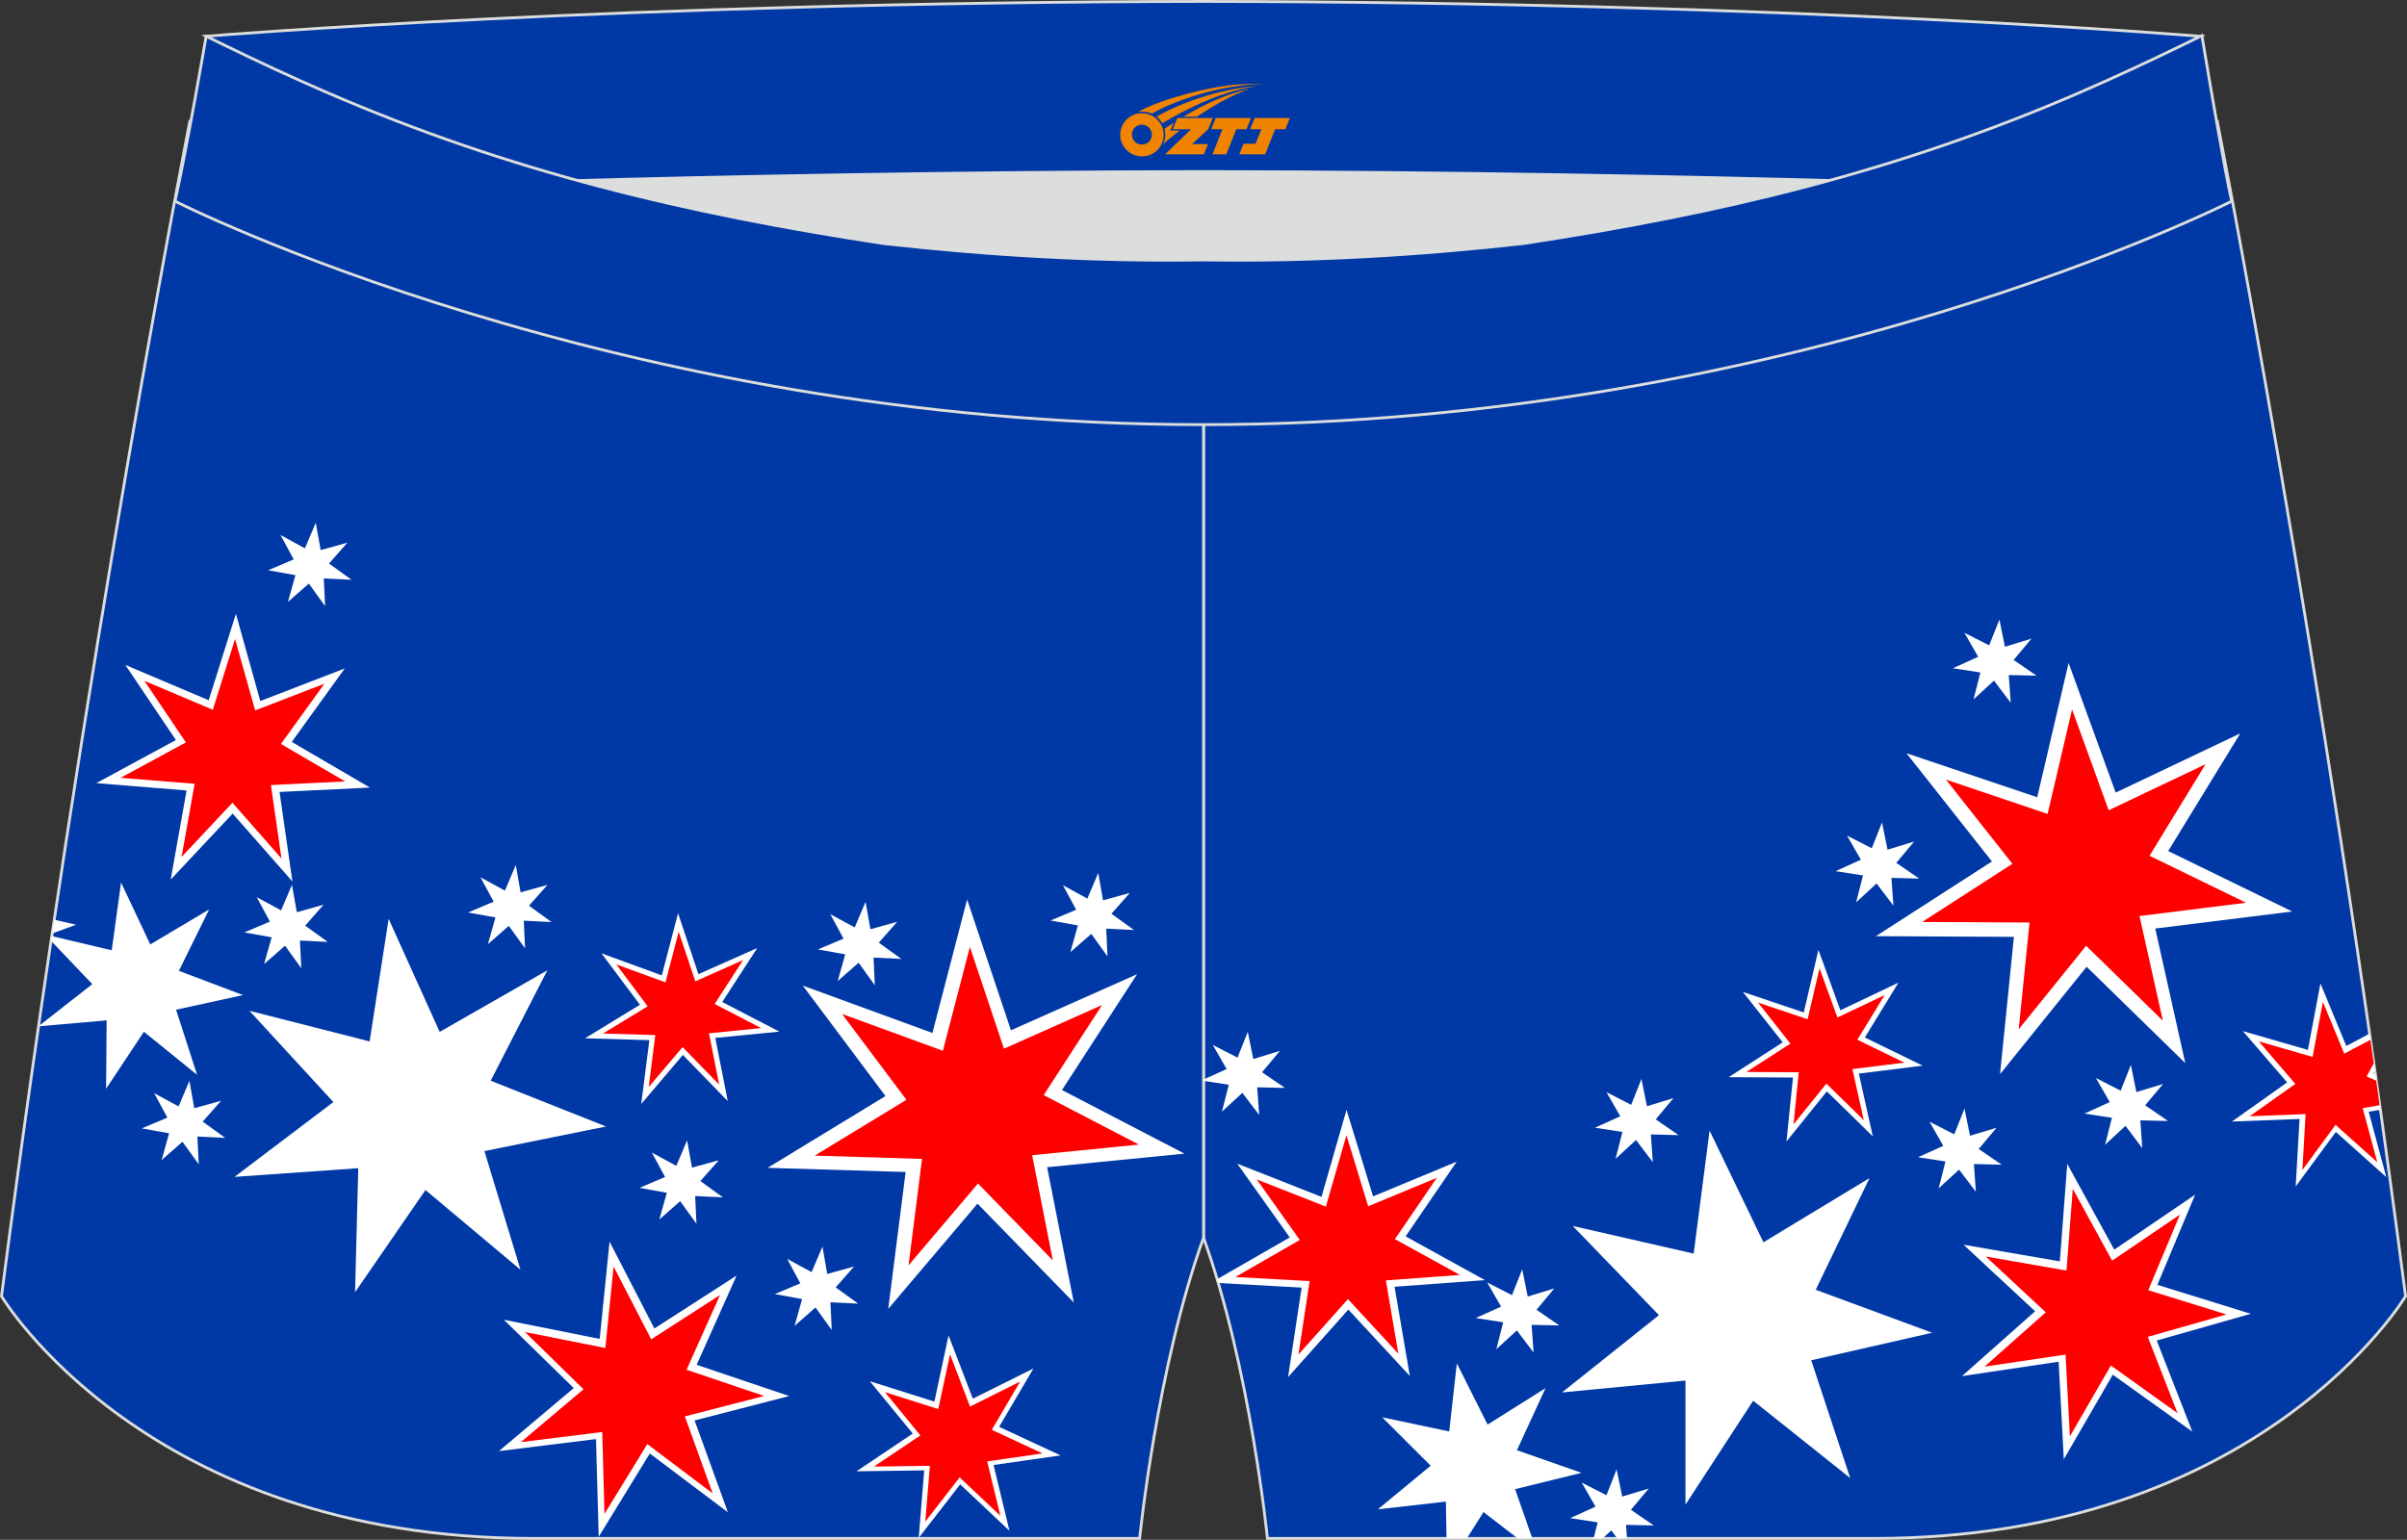
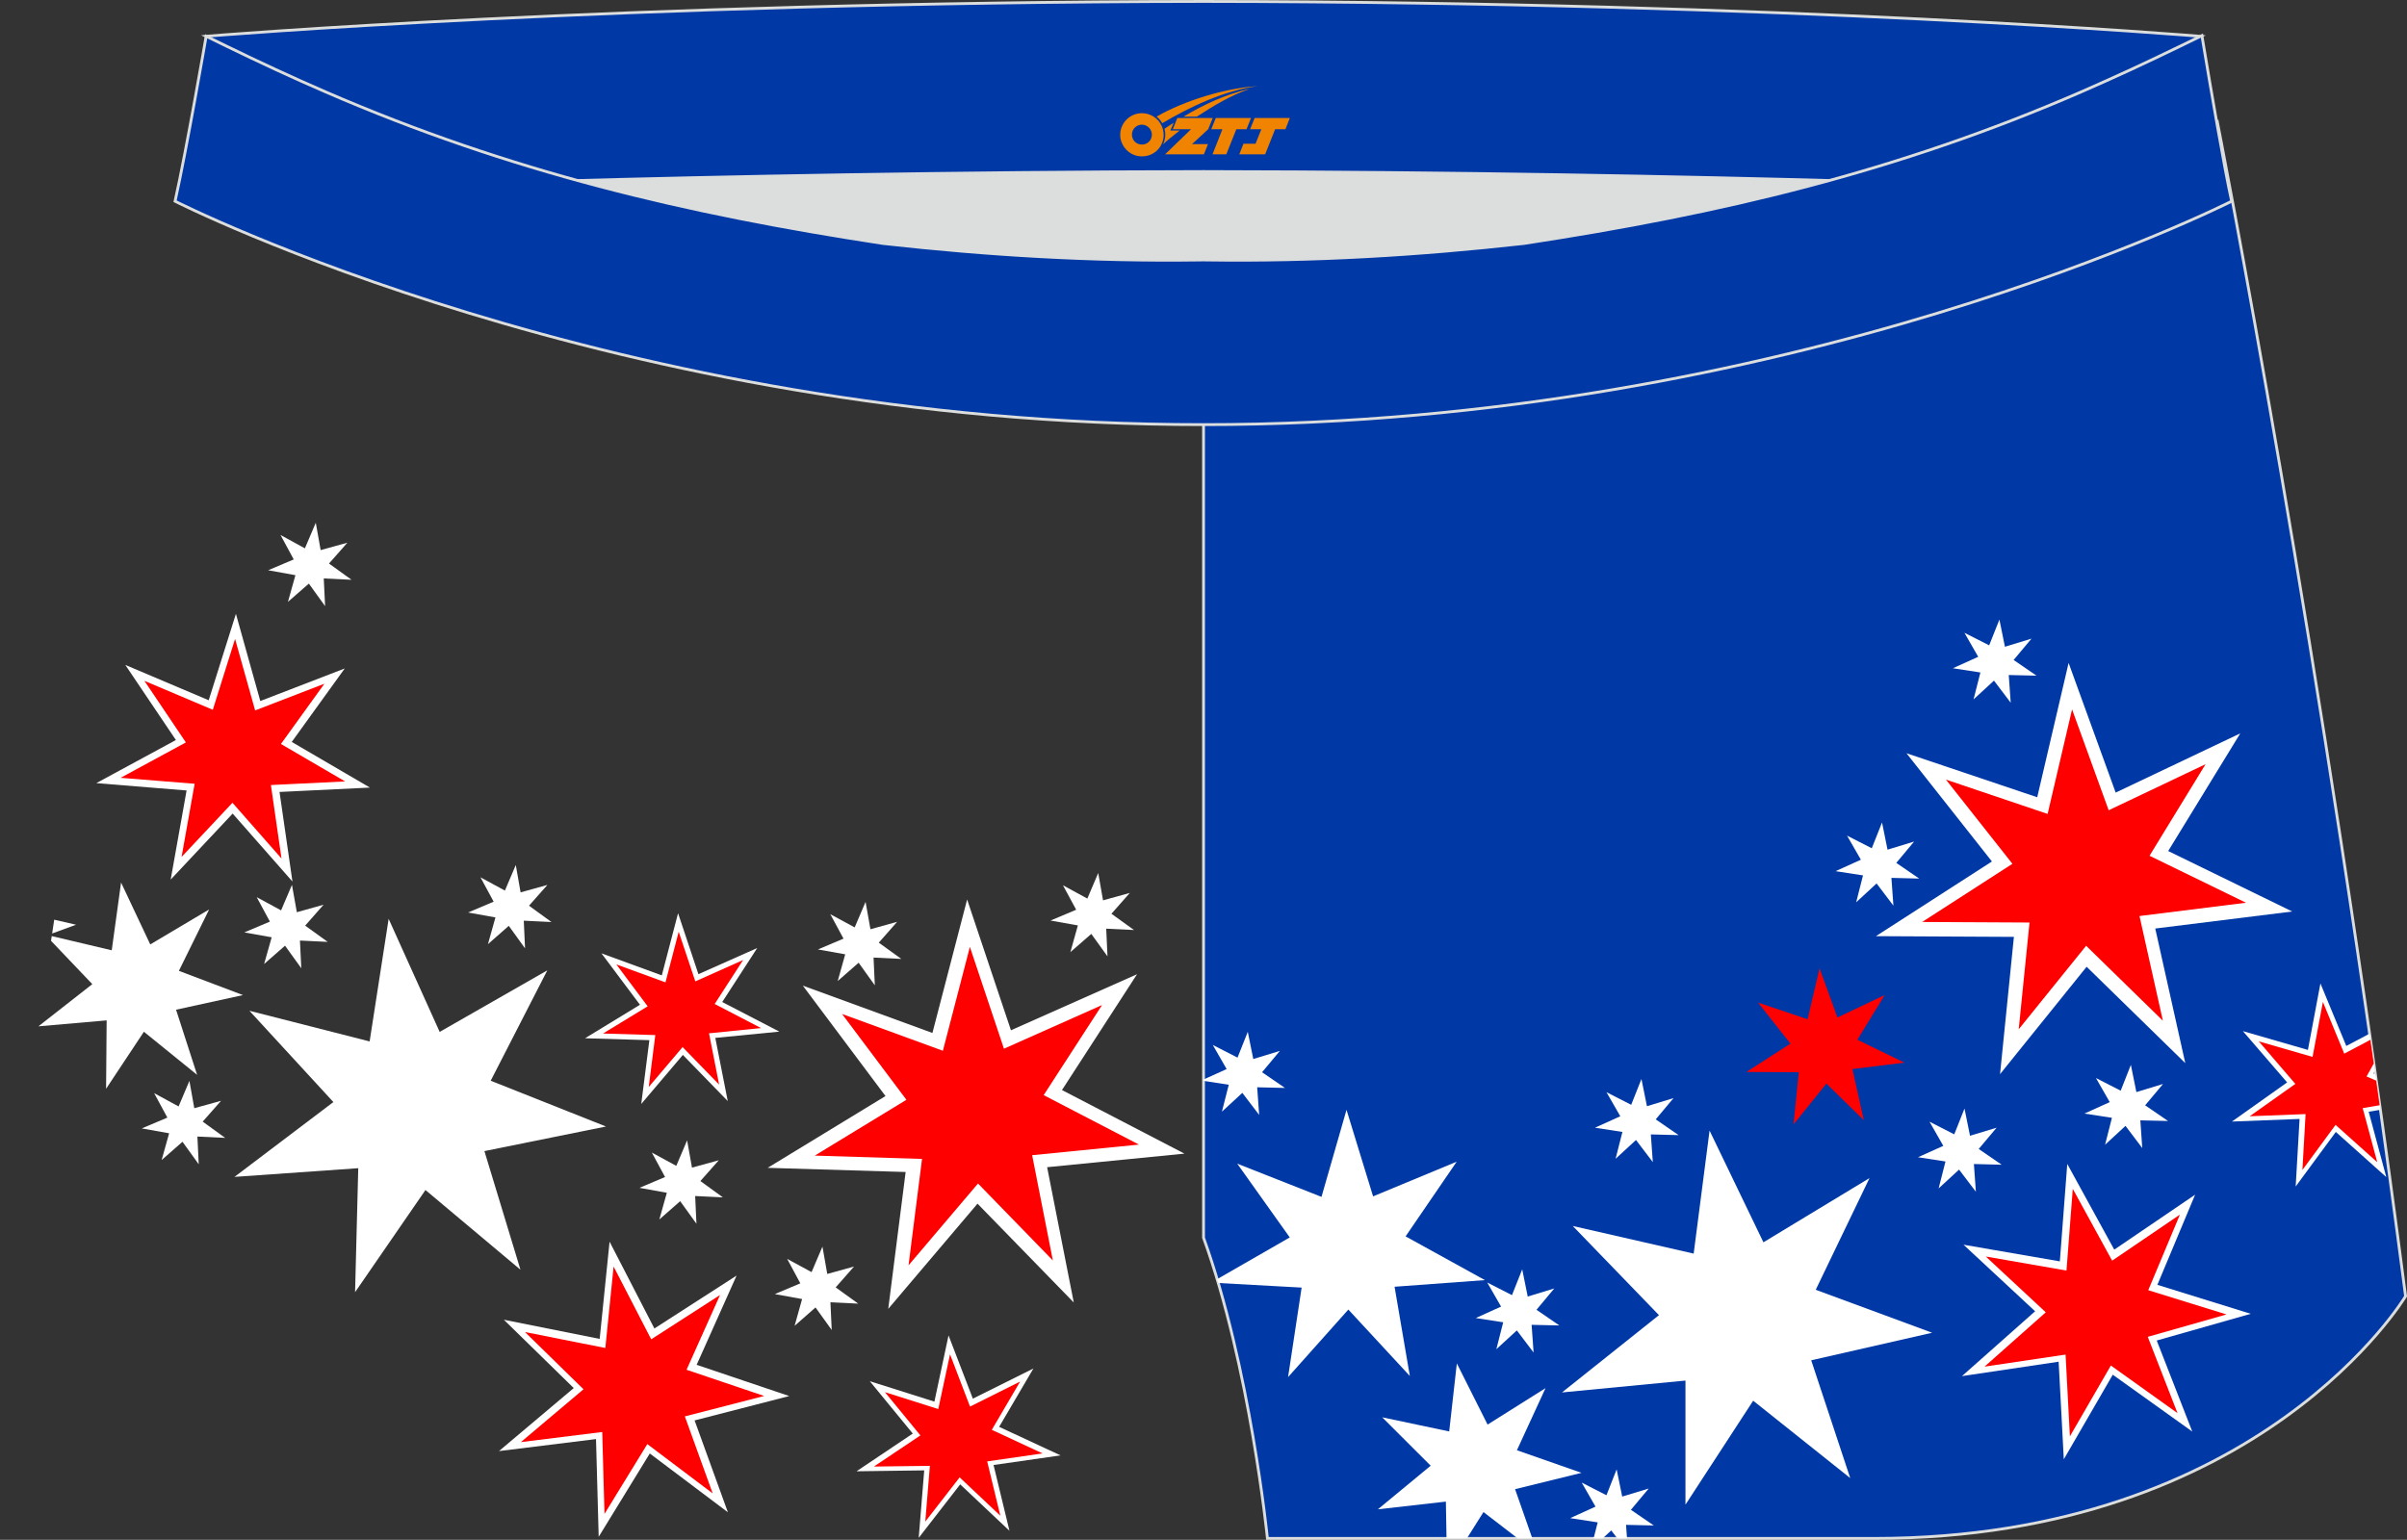
<svg xmlns="http://www.w3.org/2000/svg" version="1.1" id="图层_1" x="0px" y="0px" width="340.57px" height="217.94px" viewBox="0 0 340.57 217.94" enable-background="new 0 0 340.57 217.94" xml:space="preserve">
  <rect x="0" y="0" width="340.57" height="217.94" fill="#333333" stroke="none" />
  <path fill="#0039A6" stroke="#DCDDDD" stroke-width="0.4" stroke-miterlimit="22.926" d="M217.19,46.25  c38.19-5.81,64.25-13.27,96.54-29.03c0,0,14.83,75.21,26.64,166.24c0,0-20.45,34.28-75.19,34.28s-85.85,0-85.85,0  s-2.44-24.27-9.04-42.56V60.11l0.44-11.42l-0.44,11.42V48.68C186.03,48.88,201.66,48,217.19,46.25z" />
-   <path fill="#0039A6" stroke="#DCDDDD" stroke-width="0.4" stroke-miterlimit="22.926" d="M123.39,46.25  C85.2,40.44,59.14,32.98,26.85,17.22c0,0-14.83,75.21-26.64,166.24c0,0,20.45,34.28,75.19,34.28s85.85,0,85.85,0  s2.44-24.27,9.04-42.56V60.11l-0.44-11.42l0.44,11.42V48.68C154.54,48.88,138.91,48,123.39,46.25z" />
  <g>
    <polygon fill="#FFFFFF" points="136.84,127.31 143.04,145.82 160.88,137.89 150.26,154.28 167.59,163.28 148.16,165.2    151.93,184.35 138.31,170.36 125.68,185.25 128.14,165.88 108.62,165.29 125.29,155.13 113.59,139.5 131.93,146.2  " />
    <polygon fill="#FFFFFF" points="95.94,129.25 98.82,137.88 107.14,134.18 102.19,141.82 110.27,146.01 101.21,146.9 102.97,155.84    96.62,149.31 90.73,156.25 91.88,147.22 82.78,146.95 90.55,142.21 85.1,134.93 93.64,138.05  " />
    <polygon fill="#FFFFFF" points="54.99,130.05 62.21,146.05 77.44,137.34 69.43,152.96 85.74,159.44 68.54,162.92 73.64,179.71    60.2,168.43 50.24,182.89 50.69,165.34 33.18,166.57 47.17,155.98 35.29,143.06 52.3,147.4  " />
    <polygon fill="#FFFFFF" points="33.38,86.88 36.83,99.22 48.78,94.61 41.28,105.01 52.34,111.47 39.55,112.09 41.38,124.77    32.92,115.15 24.15,124.49 26.4,111.88 13.63,110.84 24.89,104.74 17.73,94.11 29.53,99.11  " />
    <polygon fill="#FFFFFF" points="17.13,124.91 21.26,133.67 29.59,128.72 25.31,137.41 34.38,140.84 24.91,142.91 27.89,152.13    20.36,146.03 15.01,154.1 15.09,144.42 5.45,145.26 5.45,145.25 13.06,139.29 7.22,133.16 7.32,132.49 15.81,134.5  " />
    <polygon fill="#FFFFFF" points="72.98,122.43 73.66,126.3 77.45,125.25 74.85,128.19 78.03,130.5 74.11,130.31 74.29,134.23    71.99,131.04 69.04,133.63 70.1,129.85 66.23,129.15 69.85,127.62 67.98,124.17 71.44,126.05  " />
    <polygon fill="#FFFFFF" points="122.47,127.65 123.16,131.52 126.94,130.47 124.34,133.42 127.53,135.72 123.6,135.53    123.78,139.46 121.49,136.26 118.53,138.85 119.59,135.07 115.73,134.38 119.35,132.85 117.48,129.39 120.93,131.26  " />
    <polygon fill="#FFFFFF" points="155.39,123.56 156.07,127.43 159.86,126.38 157.26,129.33 160.45,131.63 156.52,131.44    156.7,135.36 154.41,132.18 151.45,134.76 152.51,130.98 148.64,130.29 152.27,128.76 150.4,125.3 153.85,127.18  " />
    <polygon fill="#FFFFFF" points="116.37,176.44 117.05,180.31 120.84,179.26 118.24,182.21 121.43,184.51 117.5,184.32    117.68,188.24 115.39,185.05 112.43,187.65 113.49,183.86 109.63,183.16 113.24,181.64 111.38,178.18 114.83,180.05  " />
    <polygon fill="#FFFFFF" points="97.22,161.4 97.91,165.26 101.7,164.22 99.1,167.16 102.28,169.47 98.36,169.28 98.54,173.2    96.24,170.01 93.29,172.6 94.35,168.82 90.48,168.12 94.1,166.59 92.23,163.13 95.69,165.01  " />
    <polygon fill="#FFFFFF" points="41.31,125.24 42,129.11 45.78,128.05 43.18,131.01 46.37,133.31 42.44,133.12 42.63,137.04    40.33,133.85 37.37,136.44 38.44,132.66 34.57,131.97 38.19,130.44 36.32,126.98 39.77,128.85  " />
    <polygon fill="#FFFFFF" points="44.68,73.99 45.37,77.86 49.15,76.81 46.55,79.76 49.74,82.06 45.81,81.87 46,85.79 43.7,82.6    40.74,85.19 41.8,81.41 37.94,80.71 41.56,79.18 39.69,75.72 43.14,77.61  " />
    <polygon fill="#FFFFFF" points="26.8,152.98 27.49,156.85 31.28,155.8 28.68,158.75 31.86,161.05 27.93,160.86 28.12,164.79    25.82,161.6 22.87,164.19 23.93,160.4 20.06,159.71 23.68,158.18 21.81,154.72 25.27,156.6  " />
    <polygon fill="#FF0000" points="96.03,131.87 98.38,138.9 105.14,135.88 101.12,142.1 107.69,145.51 100.32,146.25 101.75,153.51    96.58,148.2 91.79,153.85 92.72,146.5 85.32,146.28 91.64,142.43 87.21,136.5 94.16,139.04  " />
    <polygon fill="#FF0000" points="137.23,134.02 142.05,148.43 155.93,142.25 147.67,155 161.15,162 146.04,163.5 148.97,178.4    138.38,167.51 128.55,179.09 130.46,164.03 115.28,163.56 128.25,155.66 119.14,143.51 133.41,148.72  " />
    <polygon fill="#FFFFFF" points="86.25,175.74 92.59,188.03 104.22,180.54 98.57,193.17 111.67,197.59 98.28,201.04 102.99,214.04    91.94,205.72 84.71,217.51 84.33,203.68 70.6,205.38 81.18,196.46 71.29,186.79 84.85,189.5  " />
    <polygon fill="#FFFFFF" points="134.21,189.01 137.65,197.96 146.22,193.69 141.37,201.95 150.06,205.99 140.58,207.35    142.83,216.66 135.86,210.09 129.99,217.66 130.77,208.11 121.19,208.24 129.15,202.9 123.07,195.49 132.21,198.38  " />
    <polygon fill="#FF0000" points="134.42,191.68 137.25,199.08 144.34,195.54 140.33,202.37 147.51,205.71 139.68,206.84    141.54,214.53 135.78,209.1 130.92,215.36 131.57,207.47 123.65,207.57 130.23,203.16 125.21,197.04 132.76,199.43  " />
    <polygon fill="#FF0000" points="33.26,90.43 36.1,100.55 45.9,96.77 39.75,105.3 48.83,110.6 38.33,111.11 39.83,121.51    32.89,113.62 25.69,121.29 27.54,110.93 17.06,110.09 26.3,105.08 20.43,96.36 30.11,100.46  " />
    <polygon fill="#FF0000" points="86.82,179.26 92.14,189.56 101.88,183.29 97.14,193.87 108.12,197.58 96.9,200.47 100.84,211.37    91.59,204.39 85.53,214.27 85.21,202.68 73.7,204.11 82.56,196.63 74.28,188.53 85.65,190.79  " />
    <polygon fill="#FFFFFF" points="7.38,132.12 10.76,130.88 7.67,130.17  " />
  </g>
  <path fill="#DCDDDD" d="M217.19,46.25c32.31-4.91,55.94-11.01,82-22.32c-85.24-3.77-172.56-3.77-257.8,0  c26.06,11.31,49.69,17.41,82,22.32C152.9,49.57,187.67,49.57,217.19,46.25z" />
  <path fill="#0039A6" stroke="#DCDDDD" stroke-width="0.4" stroke-miterlimit="22.926" d="M41.39,26.9c0,0,57.06-2.52,128.9-2.62  c71.84,0.1,128.9,2.62,128.9,2.62c4.74-2.06,7.2-19.34,12.17-21.76c0,0-58.03-4.85-141.07-4.94C87.25,0.3,29.19,5.13,29.19,5.13  C34.17,7.56,36.64,24.84,41.39,26.9z" />
  <path fill="#0039A6" stroke="#DCDDDD" stroke-width="0.4" stroke-miterlimit="22.926" d="M124.94,34.46  c14.85,1.66,29.79,2.55,44.73,2.34l0.61-0.01l0.61,0.01c14.95,0.21,29.88-0.68,44.73-2.34c28.02-4.27,52.81-10.15,78.82-21.44  c4.73-2.06,9.41-4.23,14.05-6.49l3.06-1.49c1.29,7.74,3.21,18.96,4.21,23.44c0,0-62.31,31.65-145.49,31.62  c-83.18,0.04-145.5-31.62-145.5-31.62c1.6-7.14,4.4-23.35,4.4-23.35l0.29,0.14l2.58,1.26c4.64,2.26,9.32,4.44,14.06,6.49  C72.14,24.31,96.92,30.19,124.94,34.46z" />
  <g>
    <polygon fill="#FFFFFF" points="269.75,106.61 288.25,112.84 292.69,93.83 299.35,112.18 316.98,103.8 306.78,120.45    324.33,129.01 304.95,131.42 309.2,150.47 295.24,136.83 282.99,152.03 284.95,132.6 265.43,132.5 281.84,121.93  " />
-     <polygon fill="#FFFFFF" points="246.6,140.39 255.22,143.3 257.29,134.44 260.4,142.99 268.61,139.08 263.86,146.84 272.04,150.83    263.01,151.95 264.99,160.84 258.48,154.47 252.77,161.56 253.69,152.51 244.59,152.46 252.24,147.53  " />
    <polygon fill="#FFFFFF" points="222.53,173.52 239.64,177.43 241.89,160.02 249.51,175.83 264.52,166.74 256.91,182.55    273.38,188.63 256.27,192.53 261.79,209.2 248.06,198.25 238.48,212.96 238.48,195.4 221.01,197.08 234.73,186.14  " />
    <polygon fill="#FFFFFF" points="175.06,164.7 186.98,169.4 190.52,157.08 194.28,169.33 206.11,164.42 198.88,174.99 210.1,181.18    197.32,182.12 199.48,194.75 190.78,185.35 182.25,194.91 184.17,182.24 172.37,181.59 172.21,181.05 182.49,175.14  " />
    <polygon fill="#FFFFFF" points="195.57,200.6 205.05,202.6 206.13,192.97 210.48,201.63 218.68,196.47 214.63,205.26    223.77,208.46 214.37,210.77 216.81,217.74 214.75,217.74 209.9,214.01 207.55,217.74 204.67,217.74 204.58,212.53 194.96,213.62    202.43,207.45  " />
    <polygon fill="#FFFFFF" points="227.3,154.58 230.8,156.37 232.25,152.72 233.03,156.57 236.79,155.42 234.27,158.43    237.51,160.66 233.58,160.56 233.86,164.48 231.48,161.35 228.59,164.01 229.56,160.21 225.68,159.61 229.26,157.99  " />
    <polygon fill="#FFFFFF" points="261.34,118.27 264.84,120.06 266.29,116.41 267.07,120.26 270.83,119.11 268.31,122.13    271.55,124.35 267.62,124.25 267.9,128.18 265.52,125.04 262.63,127.71 263.6,123.9 259.72,123.3 263.3,121.68  " />
    <polygon fill="#FFFFFF" points="277.95,89.56 281.45,91.34 282.9,87.69 283.68,91.54 287.44,90.39 284.91,93.41 288.15,95.63    284.22,95.54 284.5,99.46 282.13,96.33 279.24,98.99 280.21,95.18 276.32,94.58 279.9,92.96  " />
    <polygon fill="#FFFFFF" points="296.56,152.58 300.06,154.37 301.5,150.72 302.28,154.57 306.05,153.42 303.52,156.44    306.76,158.66 302.84,158.57 303.11,162.49 300.74,159.35 297.85,162.02 298.82,158.21 294.93,157.61 298.51,155.99  " />
    <polygon fill="#FFFFFF" points="273.01,158.76 276.51,160.55 277.96,156.9 278.74,160.75 282.5,159.61 279.97,162.62    283.22,164.85 279.29,164.75 279.57,168.67 277.19,165.54 274.3,168.2 275.27,164.39 271.38,163.79 274.96,162.18  " />
    <polygon fill="#FFFFFF" points="210.43,181.52 213.93,183.31 215.38,179.66 216.16,183.51 219.92,182.36 217.4,185.38    220.64,187.6 216.71,187.51 216.99,191.43 214.62,188.3 211.72,190.96 212.69,187.15 208.81,186.55 212.39,184.93  " />
    <polygon fill="#FFFFFF" points="171.6,147.9 175.1,149.69 176.55,146.04 177.33,149.89 181.09,148.74 178.57,151.76 181.81,153.98    177.88,153.89 178.16,157.8 175.78,154.68 172.89,157.34 173.86,153.53 170.29,152.98 170.29,152.79 173.56,151.31  " />
    <polygon fill="#FFFFFF" points="223.8,209.84 227.3,211.63 228.74,207.97 229.53,211.82 233.28,210.68 230.76,213.69 234,215.91    230.07,215.82 230.21,217.74 228.84,217.74 227.98,216.61 226.75,217.74 225.48,217.74 226.06,215.47 222.17,214.87 225.75,213.24     " />
    <polygon fill="#FF0000" points="248.75,141.9 255.76,144.26 257.45,137.05 259.98,144.01 266.66,140.84 262.8,147.16 269.45,150.4    262.1,151.31 263.71,158.54 258.42,153.37 253.77,159.13 254.51,151.76 247.11,151.72 253.33,147.71  " />
    <polygon fill="#FF0000" points="275.33,110.34 289.72,115.2 293.18,100.4 298.36,114.68 312.07,108.16 304.14,121.12    317.79,127.77 302.72,129.65 306.03,144.47 295.17,133.86 285.63,145.68 287.16,130.57 271.97,130.49 284.74,122.26  " />
    <polygon fill="#FFFFFF" points="277.82,176.17 291.45,178.53 292.5,164.74 299.15,176.87 310.59,169.09 305.25,181.85    318.46,185.95 305.16,189.73 310.19,202.62 298.94,194.57 292.01,206.54 291.28,192.73 277.6,194.77 287.95,185.59  " />
    <path fill="#FFFFFF" d="M317.35,145.94l9.2,2.66l1.77-9.41l3.66,8.85l3.29-1.74c0.25,1.74,0.5,3.49,0.75,5.25l-0.21,0.38l0.28,0.13   c0.23,1.66,0.47,3.33,0.71,5.01l-1.65,0.28l2.49,9.25l-7.14-6.39l-5.68,7.72l0.55-9.56l-9.57,0.37l7.81-5.54L317.35,145.94z" />
    <path fill="#FF0000" d="M319.6,147.39l7.61,2.2l1.46-7.78l3.02,7.32l3.7-1.96c0.16,1.11,0.32,2.23,0.48,3.35l-1.02,1.84l1.36,0.59   c0.16,1.15,0.33,2.32,0.49,3.48l-2.4,0.41l2.06,7.65l-5.9-5.28l-4.69,6.38l0.45-7.91l-7.91,0.31l6.46-4.58L319.6,147.39z" />
-     <polygon fill="#FF0000" points="177.82,166.93 187.6,170.78 190.51,160.68 193.59,170.73 203.3,166.7 197.37,175.38 206.57,180.45    196.09,181.22 197.85,191.59 190.72,183.87 183.72,191.72 185.3,181.32 174.8,180.74 183.91,175.5  " />
    <polygon fill="#FF0000" points="280.97,177.84 292.39,179.83 293.28,168.26 298.85,178.43 308.44,171.91 303.96,182.61    315.03,186.04 303.89,189.21 308.1,200.01 298.67,193.27 292.87,203.3 292.26,191.72 280.79,193.43 289.46,185.74  " />
  </g>
  <g id="图层_x0020_1">
    <path fill="#F08300" d="M158.68,20.1c0.416,1.136,1.472,1.984,2.752,2.032c0.144,0,0.304,0,0.448-0.016h0.016   c0.016,0,0.064,0,0.128-0.016c0.032,0,0.048-0.016,0.08-0.016c0.064-0.016,0.144-0.032,0.224-0.048c0.016,0,0.016,0,0.032,0   c0.192-0.048,0.4-0.112,0.576-0.208c0.192-0.096,0.4-0.224,0.608-0.384c0.672-0.56,1.104-1.408,1.104-2.352   c0-0.224-0.032-0.448-0.08-0.672l0,0C164.52,18.22,164.47,18.05,164.39,17.87C163.92,16.78,162.84,16.02,161.57,16.02C159.88,16.02,158.5,17.39,158.5,19.09C158.5,19.44,158.56,19.78,158.68,20.1L158.68,20.1L158.68,20.1z M162.98,19.12L162.98,19.12C162.95,19.9,162.29,20.5,161.51,20.46C160.72,20.43,160.13,19.78,160.16,18.99c0.032-0.784,0.688-1.376,1.472-1.344   C162.4,17.68,163.01,18.35,162.98,19.12L162.98,19.12z" />
    <polygon fill="#F08300" points="177.01,16.7 ,176.37,18.29 ,174.93,18.29 ,173.51,21.84 ,171.56,21.84 ,172.96,18.29 ,171.38,18.29    ,172.02,16.7" />
-     <path fill="#F08300" d="M178.98,11.97c-1.008-0.096-3.024-0.144-5.056,0.112c-2.416,0.304-5.152,0.912-7.616,1.664   C164.26,14.35,162.39,15.07,161.04,15.84C161.24,15.81,161.43,15.79,161.62,15.79c0.48,0,0.944,0.112,1.36,0.288   C167.08,13.76,174.28,11.71,178.98,11.97L178.98,11.97L178.98,11.97z" />
    <path fill="#F08300" d="M164.45,17.44c4-2.368,8.88-4.672,13.488-5.248c-4.608,0.288-10.224,2-14.288,4.304   C163.97,16.75,164.24,17.07,164.45,17.44C164.45,17.44,164.45,17.44,164.45,17.44z" />
    <polygon fill="#F08300" points="182.5,16.7 ,181.88,18.29 ,180.42,18.29 ,179.01,21.84 ,178.55,21.84 ,177.04,21.84 ,175.35,21.84    ,175.94,20.34 ,177.65,20.34 ,178.47,18.29 ,176.88,18.29 ,177.52,16.7" />
    <polygon fill="#F08300" points="171.59,16.7 ,170.95,18.29 ,168.66,20.4 ,170.92,20.4 ,170.34,21.84 ,164.85,21.84 ,168.52,18.29    ,165.94,18.29 ,166.58,16.7" />
    <path fill="#F08300" d="M176.87,12.56c-3.376,0.752-6.464,2.192-9.424,3.952h1.888C171.76,14.94,174.1,13.51,176.87,12.56z    M166.07,17.38C165.44,17.76,165.38,17.81,164.77,18.22c0.064,0.256,0.112,0.544,0.112,0.816c0,0.496-0.112,0.976-0.32,1.392   c0.176-0.16,0.32-0.304,0.432-0.4c0.272-0.24,0.768-0.64,1.6-1.296l0.32-0.256H165.59l0,0L166.07,17.38L166.07,17.38L166.07,17.38z" />
  </g>
</svg>